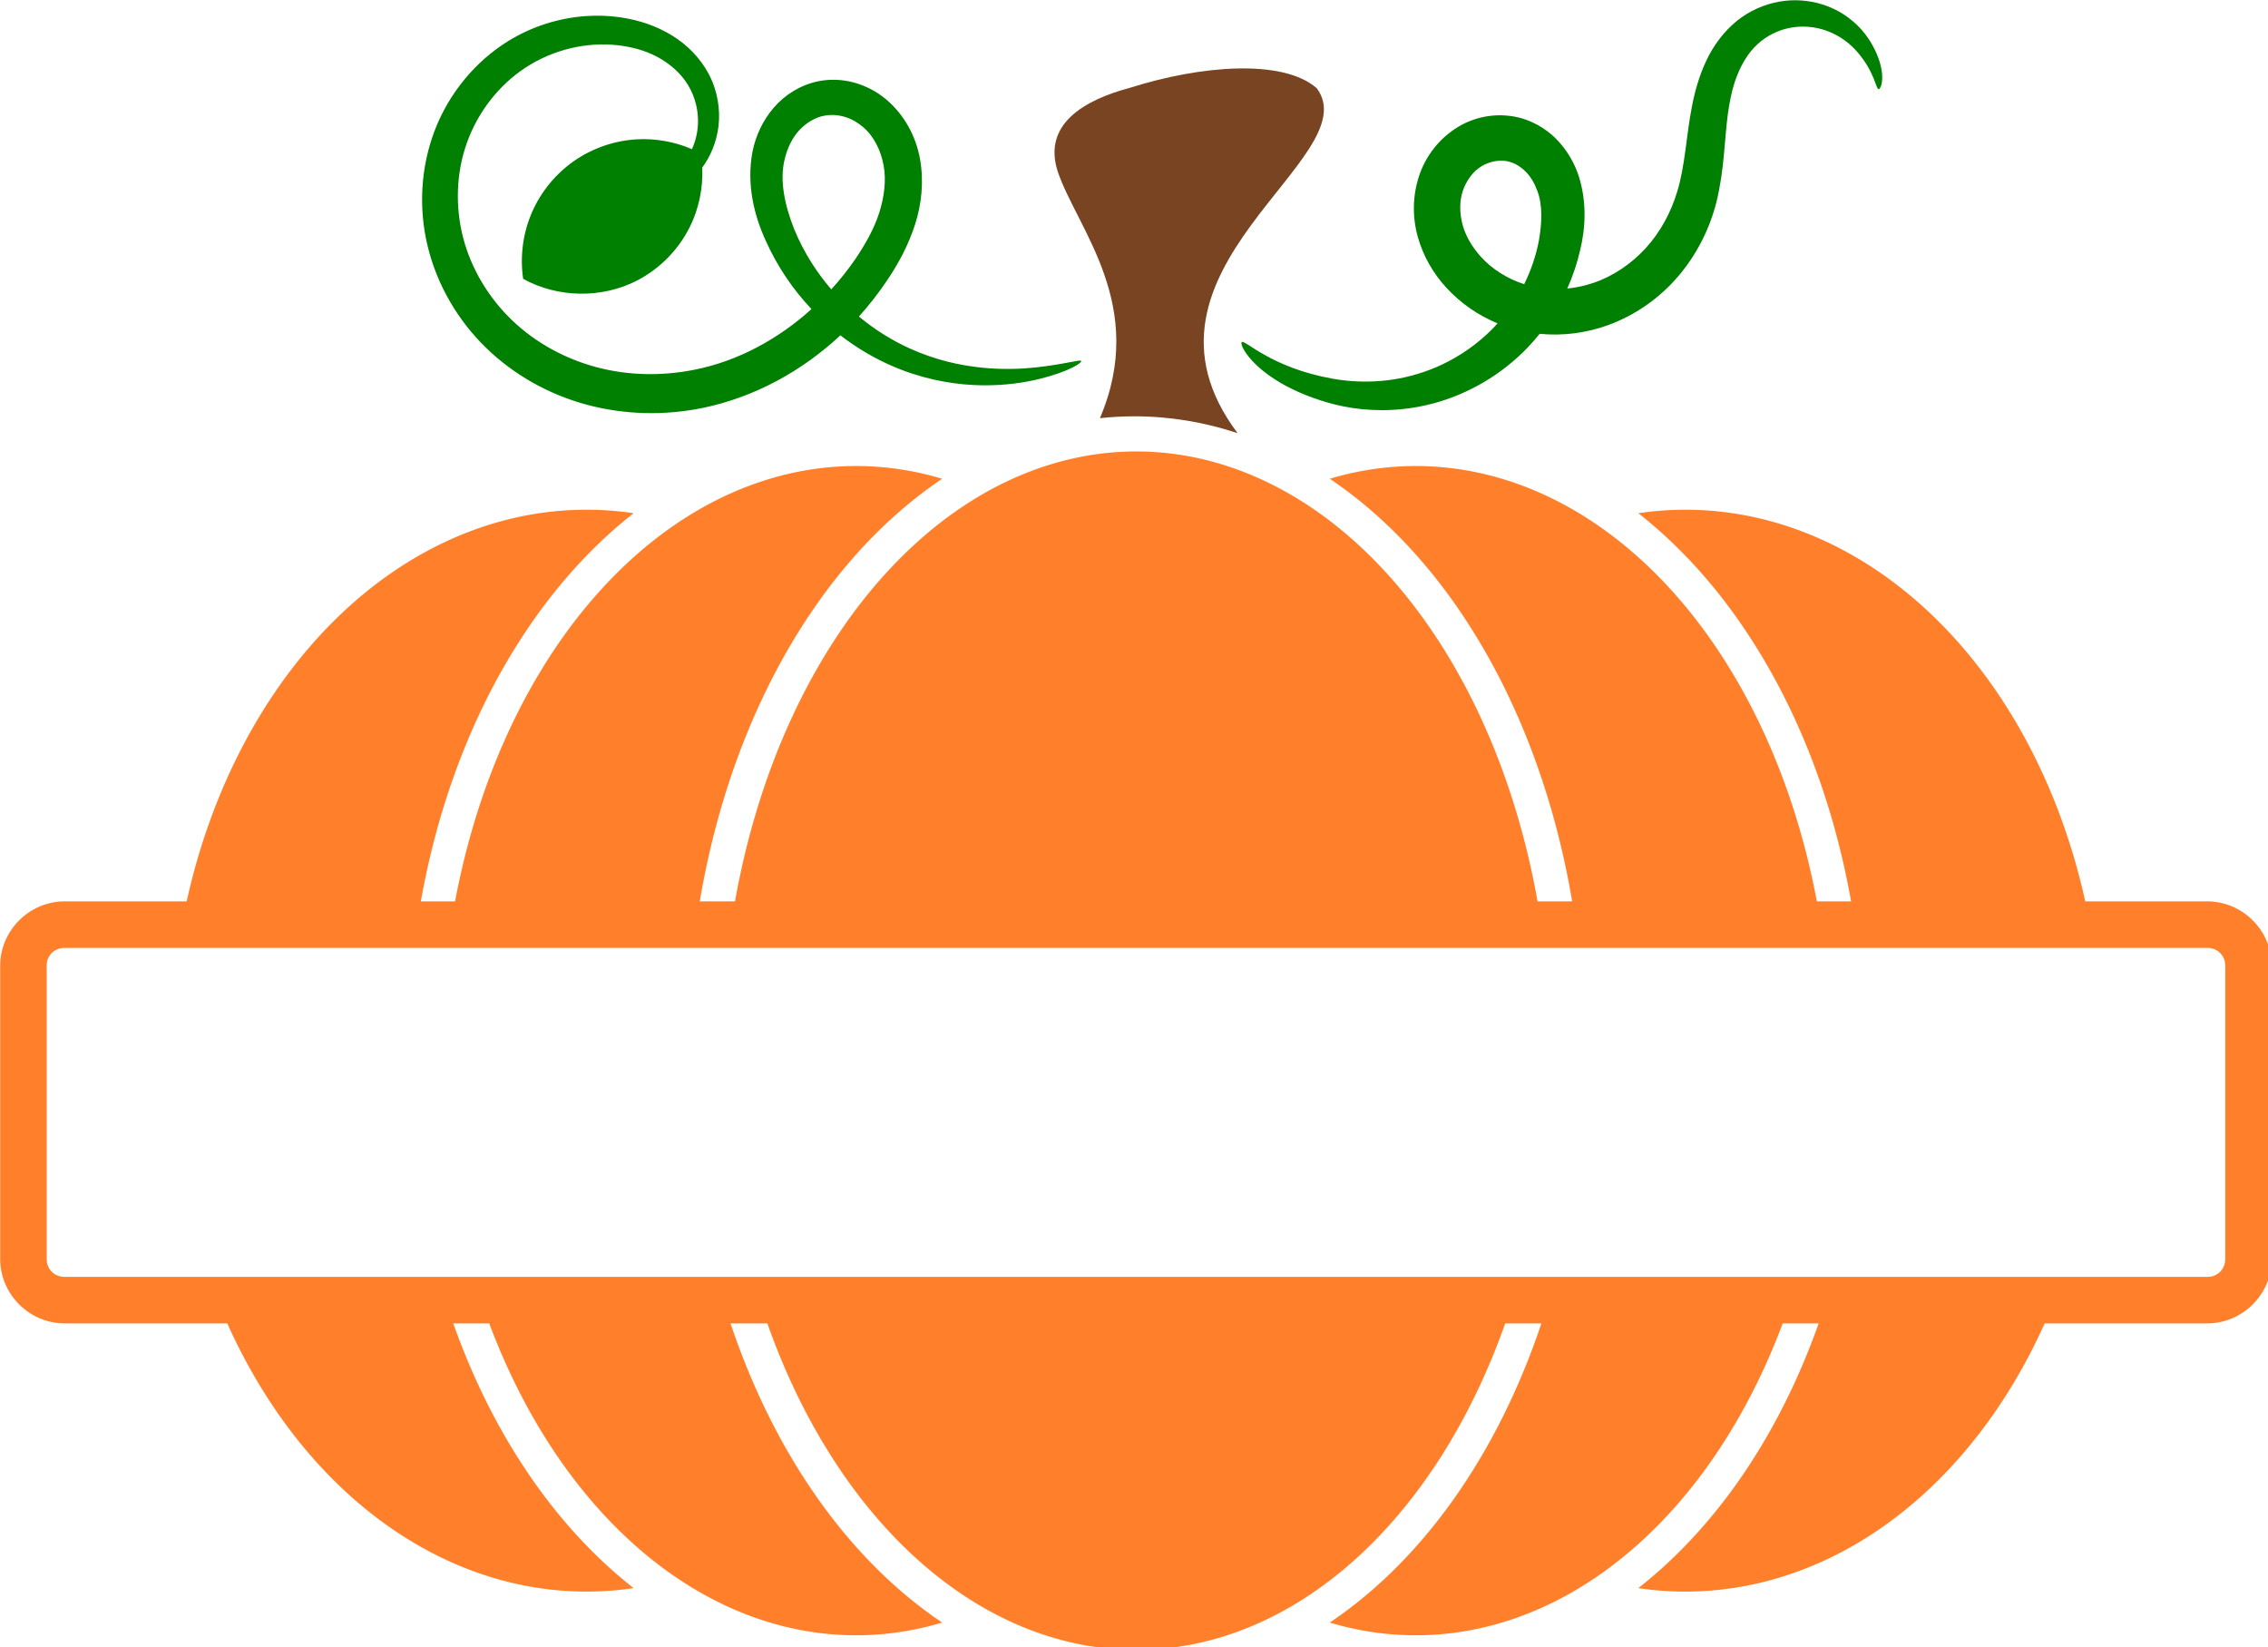
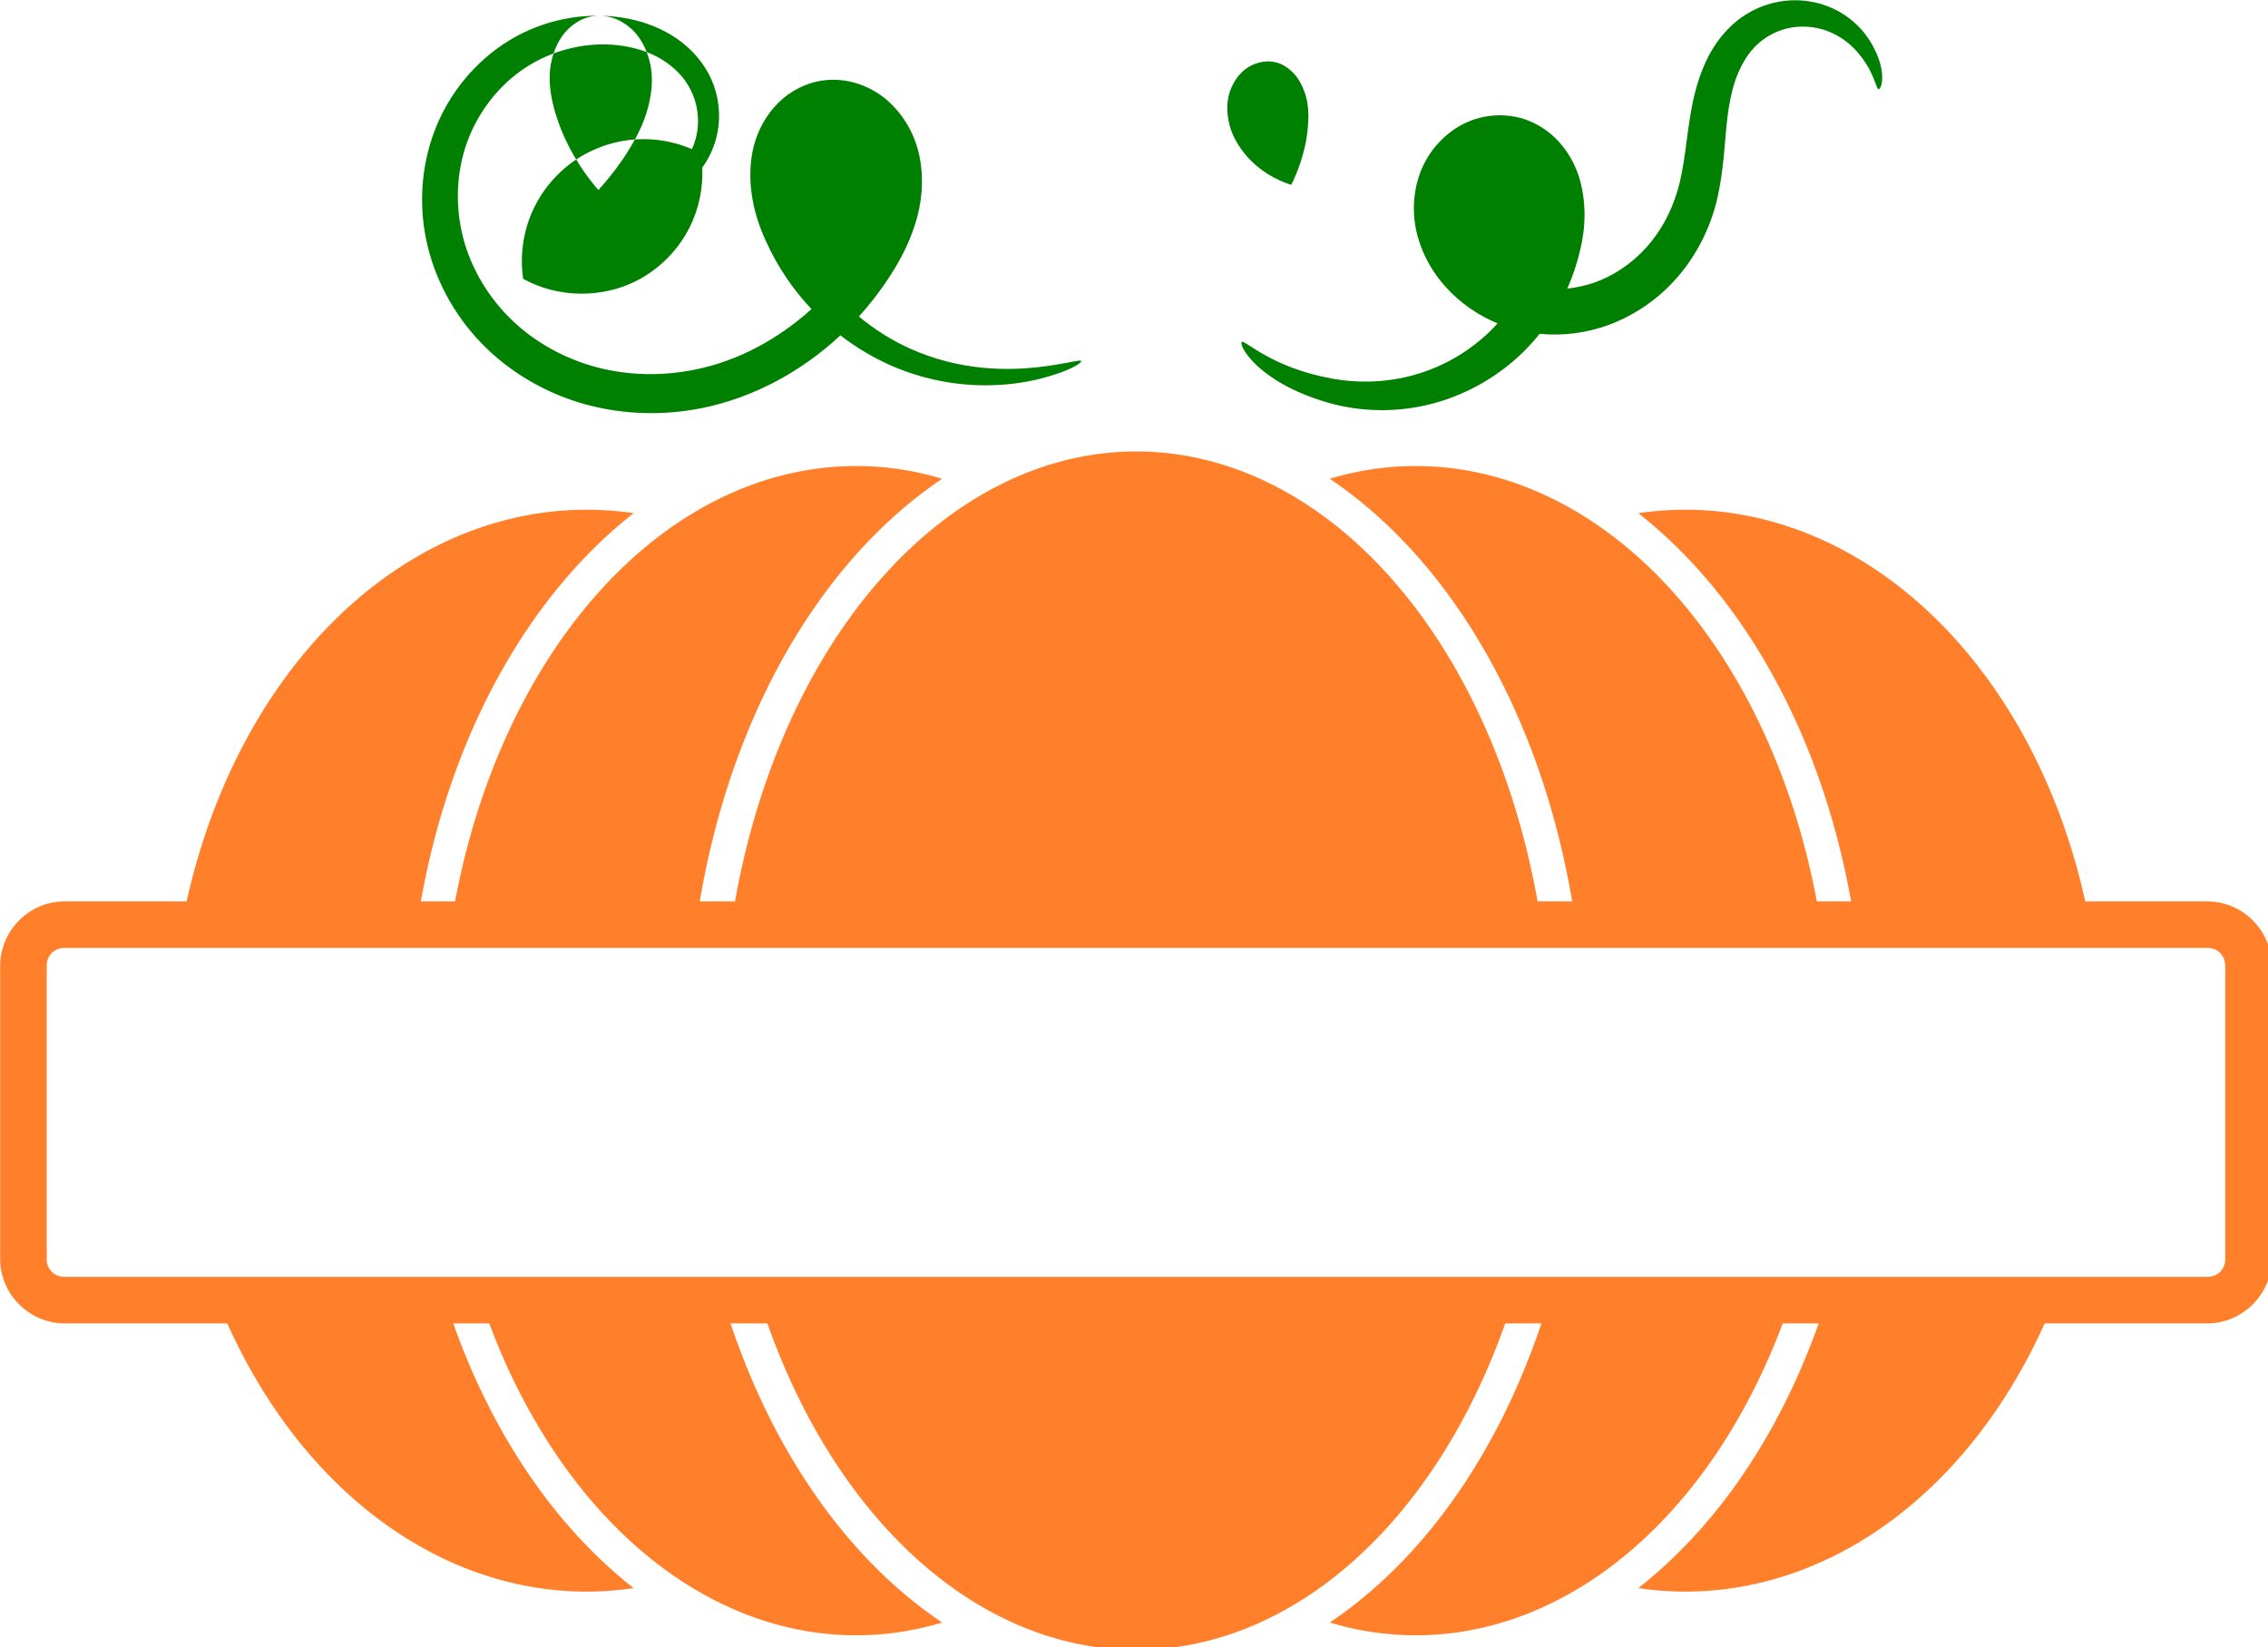
<svg xmlns="http://www.w3.org/2000/svg" xmlns:ns1="http://sodipodi.sourceforge.net/DTD/sodipodi-0.dtd" xmlns:ns2="http://www.inkscape.org/namespaces/inkscape" ns1:docname="Digital Gems Pumpkin 5.svg" ns2:version="0.92.4 (5da689c313, 2019-01-14)" id="svg27701" version="1.1" viewBox="0 0 292.1 212.068" height="212.068mm" width="292.1mm">
  <defs id="defs27695">
    <ns2:path-effect lpeversion="1" is_visible="true" id="path-effect2422" effect="spiro" />
    <ns2:path-effect lpeversion="1" is_visible="true" id="path-effect2418" effect="spiro" />
    <ns2:path-effect lpeversion="1" is_visible="true" id="path-effect2414" effect="spiro" />
    <ns2:path-effect effect="spiro" id="path-effect2410" is_visible="true" lpeversion="1" />
    <ns2:path-effect lpeversion="1" is_visible="true" id="path-effect2406" effect="spiro" />
    <ns2:path-effect effect="spiro" id="path-effect2402" is_visible="true" lpeversion="1" />
    <ns2:path-effect lpeversion="1" is_visible="true" id="path-effect2398" effect="spiro" />
    <ns2:path-effect effect="spiro" id="path-effect2392" is_visible="true" lpeversion="1" />
    <ns2:path-effect lpeversion="1" is_visible="true" id="path-effect2388" effect="spiro" />
    <ns2:path-effect effect="spiro" id="path-effect2380" is_visible="true" lpeversion="1" />
    <ns2:path-effect lpeversion="1" is_visible="true" id="path-effect2376" effect="spiro" />
    <ns2:path-effect effect="spiro" id="path-effect2372" is_visible="true" lpeversion="1" />
    <ns2:path-effect lpeversion="1" is_visible="true" id="path-effect2368" effect="spiro" />
    <ns2:path-effect effect="spiro" id="path-effect2364" is_visible="true" lpeversion="1" />
    <ns2:path-effect lpeversion="1" is_visible="true" id="path-effect2360" effect="spiro" />
    <ns2:path-effect lpeversion="1" is_visible="true" id="path-effect2356" effect="spiro" />
    <ns2:path-effect lpeversion="1" is_visible="true" id="path-effect2144" effect="spiro" />
    <ns2:path-effect lpeversion="1" is_visible="true" id="path-effect2130" effect="spiro" />
    <ns2:path-effect lpeversion="1" is_visible="true" id="path-effect3185" effect="spiro" />
    <ns2:path-effect effect="spiro" id="path-effect4776" is_visible="true" lpeversion="0" />
    <ns2:path-effect lpeversion="1" is_visible="true" id="path-effect4744" effect="spiro" />
    <ns2:path-effect is_visible="true" id="path-effect4683" effect="spiro" lpeversion="0" />
    <ns2:path-effect is_visible="true" id="path-effect6071" effect="spiro" lpeversion="0" />
    <ns2:path-effect is_visible="true" id="path-effect3115" effect="spiro" lpeversion="0" />
    <ns2:path-effect is_visible="true" id="path-effect3054" effect="spiro" lpeversion="0" />
    <ns2:path-effect is_visible="true" id="path-effect3050" effect="spiro" lpeversion="0" />
    <ns2:perspective id="perspective2905" ns2:persp3d-origin="105.00002 : 445.00002 : 1" ns2:vp_z="210.00001 : 544.00002 : 1" ns2:vp_y="0 : 1000 : 0" ns2:vp_x="0 : 544.00002 : 1" ns1:type="inkscape:persp3d" />
    <ns2:path-effect is_visible="true" id="path-effect2883" effect="spiro" lpeversion="0" />
    <ns2:path-effect is_visible="true" id="path-effect2758" effect="spiro" lpeversion="0" />
    <ns2:path-effect is_visible="true" id="path-effect2718" effect="spiro" lpeversion="0" />
    <ns2:path-effect is_visible="true" id="path-effect2596" effect="spiro" lpeversion="0" />
    <ns2:path-effect is_visible="true" id="path-effect2590" effect="spiro" lpeversion="0" />
    <ns2:path-effect is_visible="true" id="path-effect3128" effect="spiro" lpeversion="0" />
    <ns2:path-effect is_visible="true" id="path-effect2990" effect="spiro" lpeversion="0" />
    <ns2:path-effect is_visible="true" id="path-effect44414" effect="spiro" lpeversion="0" />
    <ns2:path-effect is_visible="true" id="path-effect33300" effect="spiro" lpeversion="0" />
    <ns2:path-effect is_visible="true" id="path-effect31306" effect="spiro" lpeversion="0" />
    <ns2:path-effect is_visible="true" id="path-effect31284" effect="spiro" lpeversion="0" />
    <ns2:path-effect is_visible="true" id="path-effect30274" effect="spiro" lpeversion="0" />
    <ns2:path-effect is_visible="true" id="path-effect30235" effect="spiro" lpeversion="0" />
    <ns2:path-effect is_visible="true" id="path-effect30215" effect="spiro" lpeversion="0" />
    <ns2:path-effect is_visible="true" id="path-effect30211" effect="spiro" lpeversion="0" />
    <ns2:path-effect is_visible="true" id="path-effect30181" effect="spiro" lpeversion="0" />
    <ns2:path-effect is_visible="true" id="path-effect30177" effect="spiro" lpeversion="0" />
    <ns2:path-effect is_visible="true" id="path-effect30122" effect="spiro" lpeversion="0" />
    <ns2:path-effect is_visible="true" id="path-effect30050" effect="spiro" lpeversion="0" />
    <ns2:path-effect is_visible="true" id="path-effect29829" effect="spiro" lpeversion="0" />
    <ns2:path-effect is_visible="true" id="path-effect29756" effect="spiro" lpeversion="0" />
    <ns2:path-effect is_visible="true" id="path-effect29485" effect="spiro" lpeversion="0" />
    <ns2:path-effect is_visible="true" id="path-effect29414" effect="spiro" lpeversion="0" />
    <ns2:path-effect is_visible="true" id="path-effect29485-0" effect="spiro" lpeversion="0" />
    <ns2:path-effect is_visible="true" id="path-effect29829-1" effect="spiro" lpeversion="0" />
    <ns2:path-effect is_visible="true" id="path-effect29829-1-6" effect="spiro" lpeversion="0" />
    <ns2:path-effect is_visible="true" id="path-effect29829-1-6-5" effect="spiro" lpeversion="0" />
    <ns2:path-effect is_visible="true" id="path-effect29829-1-6-9" effect="spiro" lpeversion="0" />
    <ns2:path-effect is_visible="true" id="path-effect30177-0" effect="spiro" lpeversion="0" />
    <ns2:path-effect is_visible="true" id="path-effect30235-1" effect="spiro" lpeversion="0" />
    <ns2:path-effect is_visible="true" id="path-effect29829-1-6-2" effect="spiro" lpeversion="0" />
    <ns2:path-effect is_visible="true" id="path-effect29829-1-6-9-6" effect="spiro" lpeversion="0" />
    <ns2:path-effect is_visible="true" id="path-effect30177-2" effect="spiro" lpeversion="0" />
    <ns2:path-effect is_visible="true" id="path-effect30235-0" effect="spiro" lpeversion="0" />
    <ns2:path-effect is_visible="true" id="path-effect29829-1-6-29" effect="spiro" lpeversion="0" />
    <ns2:path-effect is_visible="true" id="path-effect29829-1-6-9-8" effect="spiro" lpeversion="0" />
    <ns2:path-effect is_visible="true" id="path-effect30177-2-4" effect="spiro" lpeversion="0" />
    <ns2:path-effect is_visible="true" id="path-effect30235-0-5" effect="spiro" lpeversion="0" />
    <ns2:path-effect is_visible="true" id="path-effect29829-1-6-29-3" effect="spiro" lpeversion="0" />
    <ns2:path-effect is_visible="true" id="path-effect29829-1-6-9-8-8" effect="spiro" lpeversion="0" />
    <ns2:path-effect is_visible="true" id="path-effect31284-9" effect="spiro" lpeversion="0" />
    <ns2:path-effect is_visible="true" id="path-effect31306-0" effect="spiro" lpeversion="0" />
    <ns2:path-effect is_visible="true" id="path-effect29829-1-6-9-8-8-3" effect="spiro" lpeversion="0" />
    <ns2:path-effect is_visible="true" id="path-effect29829-1-6-29-3-9" effect="spiro" lpeversion="0" />
    <ns2:path-effect is_visible="true" id="path-effect30235-0-5-2" effect="spiro" lpeversion="0" />
    <ns2:path-effect is_visible="true" id="path-effect30177-2-4-8" effect="spiro" lpeversion="0" />
    <ns2:path-effect is_visible="true" id="path-effect30177-2-4-4" effect="spiro" lpeversion="0" />
    <ns2:path-effect is_visible="true" id="path-effect30235-0-5-4" effect="spiro" lpeversion="0" />
    <ns2:path-effect is_visible="true" id="path-effect29829-1-6-29-3-7" effect="spiro" lpeversion="0" />
    <ns2:path-effect is_visible="true" id="path-effect29829-1-6-9-8-8-8" effect="spiro" lpeversion="0" />
    <ns2:path-effect is_visible="true" id="path-effect29829-1-6-9-8-8-4" effect="spiro" lpeversion="0" />
    <ns2:path-effect is_visible="true" id="path-effect29829-1-6-29-3-8" effect="spiro" lpeversion="0" />
    <ns2:path-effect is_visible="true" id="path-effect30235-0-5-5" effect="spiro" lpeversion="0" />
    <ns2:path-effect is_visible="true" id="path-effect30177-2-4-6" effect="spiro" lpeversion="0" />
    <ns2:path-effect is_visible="true" id="path-effect29829-1-6-9-8-8-1" effect="spiro" lpeversion="0" />
    <ns2:path-effect is_visible="true" id="path-effect29829-1-6-29-3-78" effect="spiro" lpeversion="0" />
    <ns2:path-effect is_visible="true" id="path-effect30235-0-5-7" effect="spiro" lpeversion="0" />
    <ns2:path-effect is_visible="true" id="path-effect30177-2-4-1" effect="spiro" lpeversion="0" />
    <ns2:path-effect is_visible="true" id="path-effect29829-1-6-9-8-8-39" effect="spiro" lpeversion="0" />
    <ns2:path-effect is_visible="true" id="path-effect29829-1-6-29-3-1" effect="spiro" lpeversion="0" />
    <ns2:path-effect is_visible="true" id="path-effect30235-0-5-26" effect="spiro" lpeversion="0" />
    <ns2:path-effect is_visible="true" id="path-effect30177-2-4-49" effect="spiro" lpeversion="0" />
    <ns2:path-effect is_visible="true" id="path-effect30177-2-4-2" effect="spiro" lpeversion="0" />
    <ns2:path-effect is_visible="true" id="path-effect30235-0-5-56" effect="spiro" lpeversion="0" />
    <ns2:path-effect is_visible="true" id="path-effect29829-1-6-29-3-73" effect="spiro" lpeversion="0" />
    <ns2:path-effect is_visible="true" id="path-effect29829-1-6-9-8-8-31" effect="spiro" lpeversion="0" />
    <ns2:path-effect is_visible="true" id="path-effect30177-2-4-3" effect="spiro" lpeversion="0" />
    <ns2:path-effect is_visible="true" id="path-effect30235-0-5-9" effect="spiro" lpeversion="0" />
    <ns2:path-effect is_visible="true" id="path-effect29829-1-6-29-3-5" effect="spiro" lpeversion="0" />
    <ns2:path-effect is_visible="true" id="path-effect29829-1-6-9-8-8-2" effect="spiro" lpeversion="0" />
    <ns2:path-effect is_visible="true" id="path-effect30177-2-4-39" effect="spiro" lpeversion="0" />
    <ns2:path-effect is_visible="true" id="path-effect30235-0-5-78" effect="spiro" lpeversion="0" />
    <ns2:path-effect is_visible="true" id="path-effect29829-1-6-29-3-74" effect="spiro" lpeversion="0" />
    <ns2:path-effect is_visible="true" id="path-effect29829-1-6-9-8-8-7" effect="spiro" lpeversion="0" />
    <ns2:path-effect is_visible="true" id="path-effect30177-2-4-80" effect="spiro" lpeversion="0" />
    <ns2:path-effect is_visible="true" id="path-effect30235-0-5-6" effect="spiro" lpeversion="0" />
    <ns2:path-effect is_visible="true" id="path-effect29829-1-6-9-8-8-35" effect="spiro" lpeversion="0" />
    <ns2:path-effect is_visible="true" id="path-effect29829-1-6-29-3-81" effect="spiro" lpeversion="0" />
    <ns2:path-effect is_visible="true" id="path-effect30177-2-3" effect="spiro" lpeversion="0" />
    <ns2:path-effect is_visible="true" id="path-effect30235-0-7" effect="spiro" lpeversion="0" />
    <ns2:path-effect is_visible="true" id="path-effect29829-1-6-29-2" effect="spiro" lpeversion="0" />
    <ns2:path-effect is_visible="true" id="path-effect29829-1-6-9-8-6" effect="spiro" lpeversion="0" />
    <ns2:path-effect is_visible="true" id="path-effect30177-2-3-9" effect="spiro" lpeversion="0" />
    <ns2:path-effect is_visible="true" id="path-effect30235-0-7-5" effect="spiro" lpeversion="0" />
    <ns2:path-effect is_visible="true" id="path-effect29829-1-6-29-2-8" effect="spiro" lpeversion="0" />
    <ns2:path-effect is_visible="true" id="path-effect29829-1-6-9-8-6-1" effect="spiro" lpeversion="0" />
    <ns2:path-effect is_visible="true" id="path-effect30177-2-3-0" effect="spiro" lpeversion="0" />
    <ns2:path-effect is_visible="true" id="path-effect30235-0-7-0" effect="spiro" lpeversion="0" />
    <ns2:path-effect is_visible="true" id="path-effect29829-1-6-29-2-7" effect="spiro" lpeversion="0" />
    <ns2:path-effect is_visible="true" id="path-effect29829-1-6-9-8-6-3" effect="spiro" lpeversion="0" />
    <ns2:path-effect is_visible="true" id="path-effect30177-2-3-5" effect="spiro" lpeversion="0" />
    <ns2:path-effect is_visible="true" id="path-effect30235-0-7-4" effect="spiro" lpeversion="0" />
    <ns2:path-effect is_visible="true" id="path-effect29829-1-6-29-2-2" effect="spiro" lpeversion="0" />
    <ns2:path-effect is_visible="true" id="path-effect29829-1-6-9-8-6-4" effect="spiro" lpeversion="0" />
    <ns2:path-effect is_visible="true" id="path-effect30177-2-3-98" effect="spiro" lpeversion="0" />
    <ns2:path-effect is_visible="true" id="path-effect30235-0-7-1" effect="spiro" lpeversion="0" />
    <ns2:path-effect is_visible="true" id="path-effect29829-1-6-29-2-78" effect="spiro" lpeversion="0" />
    <ns2:path-effect is_visible="true" id="path-effect29829-1-6-9-8-6-0" effect="spiro" lpeversion="0" />
    <ns2:path-effect is_visible="true" id="path-effect30177-2-3-08" effect="spiro" lpeversion="0" />
    <ns2:path-effect is_visible="true" id="path-effect30235-0-7-3" effect="spiro" lpeversion="0" />
    <ns2:path-effect is_visible="true" id="path-effect29829-1-6-29-2-1" effect="spiro" lpeversion="0" />
    <ns2:path-effect is_visible="true" id="path-effect29829-1-6-9-8-6-39" effect="spiro" lpeversion="0" />
    <ns2:path-effect is_visible="true" id="path-effect30177-2-3-97" effect="spiro" lpeversion="0" />
    <ns2:path-effect is_visible="true" id="path-effect30235-0-7-7" effect="spiro" lpeversion="0" />
    <ns2:path-effect is_visible="true" id="path-effect29829-1-6-29-2-4" effect="spiro" lpeversion="0" />
    <ns2:path-effect is_visible="true" id="path-effect29829-1-6-9-8-6-15" effect="spiro" lpeversion="0" />
    <ns2:path-effect is_visible="true" id="path-effect30177-2-3-8" effect="spiro" lpeversion="0" />
    <ns2:path-effect is_visible="true" id="path-effect30235-0-7-6" effect="spiro" lpeversion="0" />
    <ns2:path-effect is_visible="true" id="path-effect29829-1-6-29-2-47" effect="spiro" lpeversion="0" />
    <ns2:path-effect is_visible="true" id="path-effect29829-1-6-9-8-6-11" effect="spiro" lpeversion="0" />
    <ns2:path-effect is_visible="true" id="path-effect30177-2-3-3" effect="spiro" lpeversion="0" />
    <ns2:path-effect is_visible="true" id="path-effect30235-0-7-70" effect="spiro" lpeversion="0" />
    <ns2:path-effect is_visible="true" id="path-effect30177-2-3-89" effect="spiro" lpeversion="0" />
    <ns2:path-effect is_visible="true" id="path-effect30235-0-7-9" effect="spiro" lpeversion="0" />
    <ns2:path-effect is_visible="true" id="path-effect30177-2-3-33" effect="spiro" lpeversion="0" />
    <ns2:path-effect is_visible="true" id="path-effect30235-0-7-44" effect="spiro" lpeversion="0" />
    <ns2:path-effect is_visible="true" id="path-effect30177-2-3-6" effect="spiro" lpeversion="0" />
    <ns2:path-effect is_visible="true" id="path-effect30235-0-7-06" effect="spiro" lpeversion="0" />
    <ns2:path-effect is_visible="true" id="path-effect30177-2-3-7" effect="spiro" lpeversion="0" />
    <ns2:path-effect is_visible="true" id="path-effect30235-0-7-45" effect="spiro" lpeversion="0" />
    <ns2:path-effect is_visible="true" id="path-effect2596-0" effect="spiro" lpeversion="0" />
    <ns2:path-effect is_visible="true" id="path-effect2596-0-8" effect="spiro" lpeversion="0" />
    <ns2:path-effect is_visible="true" id="path-effect2596-2" effect="spiro" lpeversion="0" />
    <ns2:path-effect is_visible="true" id="path-effect2590-6" effect="spiro" lpeversion="0" />
    <ns2:path-effect is_visible="true" id="path-effect2718-6" effect="spiro" lpeversion="0" />
    <ns2:path-effect is_visible="true" id="path-effect2718-6-3" effect="spiro" lpeversion="0" />
    <ns2:path-effect is_visible="true" id="path-effect2758-9" effect="spiro" lpeversion="0" />
    <ns2:path-effect is_visible="true" id="path-effect2758-9-3" effect="spiro" lpeversion="0" />
    <ns2:path-effect is_visible="true" id="path-effect2718-6-0" effect="spiro" lpeversion="0" />
    <ns2:path-effect is_visible="true" id="path-effect2883-8" effect="spiro" lpeversion="0" />
    <ns2:path-effect is_visible="true" id="path-effect3054-7" effect="spiro" lpeversion="0" />
    <ns2:path-effect is_visible="true" id="path-effect2718-6-4" effect="spiro" lpeversion="0" />
    <ns2:path-effect is_visible="true" id="path-effect3115-0" effect="spiro" lpeversion="0" />
    <ns2:path-effect is_visible="true" id="path-effect2596-0-8-9" effect="spiro" lpeversion="0" />
    <ns2:path-effect is_visible="true" id="path-effect2596-2-3" effect="spiro" lpeversion="0" />
    <ns2:path-effect is_visible="true" id="path-effect2590-6-9" effect="spiro" lpeversion="0" />
    <ns2:path-effect is_visible="true" id="path-effect3054-4" effect="spiro" lpeversion="0" />
    <ns2:path-effect is_visible="true" id="path-effect2718-6-0-2" effect="spiro" lpeversion="0" />
    <ns2:path-effect is_visible="true" id="path-effect2758-9-3-7" effect="spiro" lpeversion="0" />
    <ns2:path-effect is_visible="true" id="path-effect2718-6-2" effect="spiro" lpeversion="0" />
    <ns2:path-effect is_visible="true" id="path-effect2758-9-9" effect="spiro" lpeversion="0" />
    <ns2:path-effect is_visible="true" id="path-effect2883-8-7" effect="spiro" lpeversion="0" />
    <ns2:path-effect is_visible="true" id="path-effect2883-0" effect="spiro" lpeversion="0" />
    <ns2:path-effect is_visible="true" id="path-effect3115-5" effect="spiro" lpeversion="0" />
    <ns2:path-effect is_visible="true" id="path-effect2758-9-2" effect="spiro" lpeversion="0" />
    <ns2:path-effect is_visible="true" id="path-effect3115-4" effect="spiro" lpeversion="0" />
    <ns2:path-effect is_visible="true" id="path-effect2596-0-8-1" effect="spiro" lpeversion="0" />
    <ns2:path-effect is_visible="true" id="path-effect2596-2-0" effect="spiro" lpeversion="0" />
    <ns2:path-effect is_visible="true" id="path-effect2590-6-94" effect="spiro" lpeversion="0" />
    <ns2:path-effect is_visible="true" id="path-effect3054-6" effect="spiro" lpeversion="0" />
    <ns2:path-effect is_visible="true" id="path-effect2883-8-0" effect="spiro" lpeversion="0" />
    <ns2:path-effect is_visible="true" id="path-effect2883-1" effect="spiro" lpeversion="0" />
    <ns2:path-effect is_visible="true" id="path-effect6071-2" effect="spiro" lpeversion="0" />
    <ns2:path-effect lpeversion="0" effect="spiro" id="path-effect4365" is_visible="true" />
    <ns2:path-effect lpeversion="0" is_visible="true" id="path-effect4369" effect="spiro" />
    <ns2:path-effect lpeversion="0" is_visible="true" id="path-effect4317-6" effect="spiro" />
    <ns2:path-effect lpeversion="0" effect="spiro" id="path-effect4350" is_visible="true" />
    <ns2:path-effect lpeversion="0" effect="spiro" id="path-effect4350-2" is_visible="true" />
    <ns2:path-effect lpeversion="0" is_visible="true" id="path-effect4450" effect="spiro" />
    <ns2:path-effect lpeversion="0" effect="spiro" id="path-effect4478" is_visible="true" />
    <ns2:path-effect lpeversion="0" is_visible="true" id="path-effect4482" effect="spiro" />
    <ns2:path-effect effect="spiro" id="path-effect1070" is_visible="true" lpeversion="1" />
    <ns2:path-effect lpeversion="1" is_visible="true" id="path-effect4438" effect="spiro" />
    <ns2:path-effect lpeversion="1" is_visible="true" id="path-effect6310" effect="spiro" />
    <ns2:path-effect effect="spiro" id="path-effect1870" is_visible="true" lpeversion="1" />
    <ns2:path-effect effect="skeletal" id="path-effect1872" is_visible="true" lpeversion="1" pattern="m 489.814,-304.381 c -4.29,-5.57 -11.692,-6.076 -16.522,-1.13 -4.83,4.947 -5.269,13.482 -0.98,19.052 4.29,5.57 11.692,6.076 16.522,1.13 4.83,-4.947 5.269,-13.482 0.98,-19.052 z" copytype="single_stretched" prop_scale="-0.4" scale_y_rel="false" spacing="0" normal_offset="0" tang_offset="0" prop_units="false" vertical_pattern="false" hide_knot="false" fuse_tolerance="0" />
    <ns2:path-effect lpeversion="1" is_visible="true" id="path-effect1876" effect="spiro" />
    <ns2:path-effect lpeversion="1" is_visible="true" id="path-effect2032" effect="spiro" />
    <ns2:path-effect fuse_tolerance="0" hide_knot="false" vertical_pattern="false" prop_units="false" tang_offset="0" normal_offset="0" spacing="0" scale_y_rel="false" prop_scale="-0.617" copytype="single_stretched" pattern="m 153.15,-207.795 c 4.527,-4.284 12.339,-4.674 17.437,-0.869 5.098,3.805 5.561,10.37 1.034,14.654 -4.527,4.284 -12.339,4.674 -17.437,0.869 -5.098,-3.805 -5.561,-10.37 -1.034,-14.654 z" lpeversion="1" is_visible="true" id="path-effect2034" effect="skeletal" />
    <ns2:path-effect lpeversion="1" is_visible="true" id="path-effect2038" effect="spiro" />
    <ns2:path-effect effect="spiro" id="path-effect2042" is_visible="true" lpeversion="1" />
  </defs>
  <ns1:namedview ns2:document-rotation="0" ns2:lockguides="true" ns2:snap-global="false" ns2:guide-bbox="true" showguides="false" ns2:window-maximized="1" ns2:window-y="-8" ns2:window-x="-8" ns2:window-height="1017" ns2:window-width="1920" showgrid="false" ns2:current-layer="layer1" ns2:document-units="mm" ns2:cy="-1425.8508" ns2:cx="-607.19632" ns2:zoom="0.17379276" ns2:pageshadow="2" ns2:pageopacity="0.0" borderopacity="1.0" bordercolor="#666666" pagecolor="#ffffff" id="base" units="mm">
    <ns1:guide id="guide4685" orientation="0,-1" position="34.805,331.547" ns2:locked="true" />
    <ns1:guide id="guide4766" orientation="0,-1" position="176.467,379.614" ns2:locked="true" />
    <ns1:guide id="guide3181" orientation="0,-1" position="219.527,-66.117" ns2:locked="true" />
    <ns1:guide ns2:locked="true" position="47.398,90.411" orientation="0,-1" id="guide4222" />
  </ns1:namedview>
  <g transform="translate(-14.517,276.298)" id="layer1" ns2:groupmode="layer" ns2:label="Layer 1">
    <path transform="matrix(0.265,0,0,0.265,0,-297)" d="M 607.023,297.473 A 201.374,291.143 0 0 0 412,516.09 h -17.129 c 9.211,-54.568 28.651,-103.596 55.768,-142.801 17.563,-25.392 38.551,-46.762 62.035,-62.549 a 201.57,284.06 0 0 0 -41.826,-6.186 201.57,284.06 0 0 0 -0.172,0 201.57,284.06 0 0 0 -194.717,211.535 h -16.645 c 9.349,-52.657 28.716,-99.967 55.598,-137.85 13.949,-19.658 30.045,-36.823 47.809,-50.764 a 202.172,262.827 0 0 0 -22.887,-1.688 202.172,262.827 0 0 0 -0.039,0 202.172,262.827 0 0 0 -194.283,190.301 H 86.191 c -17.155,0 -31.322,14.167 -31.322,31.322 v 142.393 c 0,17.155 14.167,31.322 31.322,31.322 h 79.047 a 202.172,262.827 0 0 0 174.596,130.318 202.172,262.827 0 0 0 22.891,-1.693 c -17.764,-13.943 -33.862,-31.107 -47.812,-50.766 -16.197,-22.825 -29.652,-49.083 -39.844,-77.859 h 17.486 a 201.57,284.06 0 0 0 178.293,151.549 201.57,284.06 0 0 0 41.822,-6.184 C 489.187,850.706 468.201,829.34 450.639,803.949 433.903,779.753 420.11,751.801 409.824,721.127 H 427.717 A 201.374,291.143 0 0 0 607.023,879.76 201.374,291.143 0 0 0 786.332,721.127 h 17.582 c -10.286,30.674 -24.079,58.626 -40.814,82.822 -17.562,25.391 -38.548,46.757 -62.031,62.543 a 201.57,284.06 0 0 0 41.822,6.184 201.57,284.06 0 0 0 178.295,-151.549 h 17.484 c -10.192,28.777 -23.647,55.034 -39.844,77.859 -13.95,19.659 -30.048,36.823 -47.812,50.766 a 202.172,262.827 0 0 0 22.893,1.693 202.172,262.827 0 0 0 174.596,-130.318 h 79.045 c 17.155,0 31.322,-14.167 31.322,-31.322 V 547.412 c 0,-17.155 -14.167,-31.322 -31.322,-31.322 h -59.318 a 202.172,262.827 0 0 0 -194.322,-190.301 202.172,262.827 0 0 0 -22.889,1.688 c 17.763,13.941 33.859,31.106 47.809,50.764 26.882,37.883 46.249,85.193 55.598,137.85 H 937.779 A 201.57,284.06 0 0 0 742.891,304.555 h -0.002 a 201.57,284.06 0 0 0 -41.824,6.186 c 23.484,15.787 44.472,37.157 62.035,62.549 27.116,39.204 46.556,88.233 55.768,142.801 H 802.051 A 201.374,291.143 0 0 0 607.023,297.473 Z M 86.191,538.689 H 1127.547 c 5.024,0 8.721,3.699 8.721,8.723 v 142.393 c 0,5.024 -3.697,8.721 -8.721,8.721 H 86.191 c -5.024,0 -8.721,-3.697 -8.721,-8.721 V 547.412 c 0,-5.024 3.697,-8.723 8.721,-8.723 z" style="fill:#ff7f2a;fill-opacity:1;fill-rule:nonzero;stroke:none;stroke-width:13.309;stroke-linecap:round;stroke-linejoin:round;stroke-miterlimit:4;stroke-dasharray:none;stroke-opacity:1" id="path2695" ns2:connector-curvature="0" />
    <g id="g8184" style="fill:#55d400" transform="matrix(1.017,0,0,1.017,-0.328,4.763)" />
    <g id="g2207" ns2:transform-center-x="10.563632" ns2:transform-center-y="0.46188836" style="opacity:1" />
    <g id="g2215" ns2:transform-center-x="-10.56363" ns2:transform-center-y="0.46188872" style="opacity:1" />
    <g id="g8263" style="opacity:1" />
    <g id="g8257" style="opacity:1" />
    <g id="g8220" style="opacity:1" />
    <g id="g8214" style="opacity:1" />
    <g id="g8208" style="opacity:1" />
    <g id="g8202" style="opacity:1" />
    <g id="g8196" style="opacity:1" />
    <g id="g8190" style="opacity:1" />
-     <path id="path2693" style="fill:#784421;fill-rule:evenodd;stroke:none;stroke-width:1.751px;stroke-linecap:butt;stroke-linejoin:miter;stroke-opacity:1" d="m 156.179,-222.456 c 1.46,-0.156 2.937,-0.238 4.429,-0.238 4.593,-3e-5 9.044,0.756 13.298,2.166 -15.796,-21.034 16.942,-35.428 10.191,-44.421 -4.399,-3.81 -14.976,-2.919 -23.992,-0.062 -5.946,1.574 -11.384,4.708 -9.336,10.875 2.534,7.373 11.575,17.208 5.41,31.681 z" ns1:nodetypes="csccccc" ns2:connector-curvature="0" />
-     <path transform="matrix(0.265,0,0,0.265,0,-297)" d="m 927.445,78.244 c -1.67,-0.008 -3.377,0.078 -5.115,0.27 -7.07,0.786 -14.542,3.348 -21.293,8.15 -0.676,0.48 -1.344,0.982 -2,1.506 -6.403,5.188 -11.503,11.964 -15.07,19.627 -3.353,7.159 -5.512,14.712 -6.959,22.412 -2.754,14.228 -3.247,28.57 -7.115,41.092 -2.986,9.951 -8.125,19.576 -15.318,27.42 -6.886,7.52 -15.719,13.588 -25.475,16.877 -4.058,1.374 -8.311,2.291 -12.611,2.715 2.673,-5.979 4.819,-12.302 6.316,-18.912 2.608,-10.799 3.168,-23.191 -0.691,-35.574 -1.966,-6.063 -5.228,-11.901 -9.834,-16.961 -4.578,-5.024 -10.536,-8.952 -17.459,-11.129 -10.647,-3.118 -21.954,-1.605 -31.299,3.975 -9.132,5.521 -15.809,14.071 -19.072,23.912 -3.196,9.72 -3.282,20.009 -0.637,29.502 2.632,9.425 7.523,17.844 13.85,24.725 7.002,7.646 15.587,13.529 24.963,17.4 -7.009,7.77 -15.317,13.997 -24.051,18.537 -3.825,1.989 -7.686,3.632 -11.516,4.953 -16.519,5.713 -32.325,5.6 -44.857,3.336 -29.939,-5.393 -42.399,-19.116 -43.928,-17.746 -1.529,1.37 7.341,19.155 41.154,29.213 10.248,3.043 22.974,4.839 37.195,3.326 0,0 0.002,0 0.002,0 4.946,-0.526 10.004,-1.449 15.096,-2.828 16.097,-4.371 32.428,-13.364 45.686,-27.234 v -0.002 c 1.967,-2.061 3.851,-4.231 5.658,-6.486 11.374,1.107 22.783,-0.414 33.27,-4.225 13.418,-4.89 25.028,-13.218 33.902,-23.529 9.184,-10.684 15.393,-23.205 18.678,-36.021 3.99,-16 3.922,-30.671 5.67,-43.398 0.768,-5.353 1.746,-10.358 3.24,-14.99 0.406,-1.259 0.848,-2.479 1.328,-3.662 2.467,-6.032 5.675,-11.115 9.695,-14.791 4.511,-4.224 10.099,-6.87 15.467,-7.98 6.4,-1.336 12.746,-0.588 17.928,1.23 6.793,2.373 11.927,6.574 15.41,10.646 8.361,9.757 8.823,17.887 10.18,17.857 1.356,-0.026 4.454,-8.564 -3.617,-22.426 C 960.952,93.435 955.298,87.034 946.635,82.75 941.232,80.086 934.684,78.281 927.445,78.244 Z m -581.516,7.508 c -2.203,-0.024 -4.429,0.044 -6.672,0.205 -12.781,0.921 -25.802,4.906 -37.486,12.119 -15.789,9.777 -28.762,25.147 -35.803,43.654 -6.659,17.561 -7.94,37.431 -3.234,56.475 4.544,18.328 14.393,35.429 28.289,48.932 13.573,13.173 30.61,22.72 49.09,27.666 18.258,4.879 37.563,5.306 56.062,1.555 25.477,-5.249 48.509,-18.02 67.041,-35.307 0.947,0.733 1.901,1.448 2.859,2.145 8.755,6.364 17.746,11.095 26.455,14.469 28.551,11.027 54.028,7.892 67.49,4.553 14.53,-3.604 20.708,-7.859 20.217,-8.719 -0.491,-0.86 -7.656,1.575 -21.877,3.123 -13.278,1.445 -36.862,1.967 -61.529,-9.242 -8.127,-3.682 -16.582,-8.805 -24.621,-15.469 4.982,-5.504 9.553,-11.348 13.645,-17.469 5.574,-8.224 10.427,-17.246 13.615,-27.158 3.266,-10.089 4.37,-21.063 2.447,-31.883 -1.973,-11.113 -7.647,-21.526 -16.457,-28.994 -4.504,-3.756 -9.777,-6.551 -15.479,-8.139 -5.788,-1.607 -11.903,-1.834 -17.822,-0.611 -8.592,1.881 -15.992,6.566 -21.338,12.787 -5.436,6.338 -8.825,13.836 -10.34,21.438 -2.967,15.774 0.8,30.977 6.541,43.377 5.704,12.708 13.393,23.77 22.145,33.047 -16.125,14.557 -35.693,25.258 -56.762,29.434 -15.753,3.182 -32.176,2.895 -47.455,-1.137 -15.488,-4.079 -29.873,-11.956 -41.146,-22.729 -11.573,-11.043 -19.98,-25.135 -23.879,-40.035 -4.064,-15.469 -3.37,-31.964 1.758,-46.301 5.422,-15.224 15.764,-28.194 28.354,-36.459 13.727,-9.044 30.122,-12.647 44.904,-10.988 7.002,0.801 13.568,2.626 19.238,5.645 0.171,0.091 0.342,0.183 0.51,0.275 6.298,3.468 11.35,8.195 14.541,13.553 3.636,6.008 5.071,12.876 4.752,19.025 -0.218,4.335 -1.301,8.396 -2.889,12.012 -8.441,-3.64 -17.731,-5.309 -26.91,-4.779 -10.754,0.621 -21.319,4.247 -30.188,10.361 -9.052,6.24 -16.307,15.058 -20.689,25.141 -4.382,10.083 -5.878,21.402 -4.266,32.277 16.83,9.332 38.336,9.639 55.426,0.791 10.926,-5.657 19.989,-14.846 25.494,-25.85 4.467,-8.929 6.573,-19.014 6.127,-28.984 3.894,-5.354 6.936,-12.177 7.881,-20.076 0.95,-8.023 -0.327,-17.08 -4.781,-25.5 -3.989,-7.447 -10.22,-14.067 -18.188,-18.863 -7.173,-4.321 -15.429,-7.197 -24.268,-8.506 -3.52,-0.527 -7.13,-0.819 -10.803,-0.859 z m 113.207,48.232 c 2.048,0.003 4.138,0.313 6.143,0.9 3.184,0.928 6.253,2.665 8.898,4.928 5.257,4.373 8.722,11.382 10.061,18.756 1.328,7.33 0.279,15.348 -2.201,23.098 -2.479,7.68 -6.652,15.08 -11.574,22.346 -3.533,5.136 -7.442,10.057 -11.668,14.703 -3.304,-3.846 -6.446,-8.003 -9.332,-12.521 -3.357,-5.255 -6.314,-10.883 -8.74,-16.824 -4.338,-11.049 -7.291,-23.334 -4.529,-34.094 1.247,-5.186 3.578,-10.153 7.029,-13.854 3.342,-3.593 7.768,-6.337 12.301,-7.105 1.172,-0.226 2.385,-0.334 3.613,-0.332 z m 326.088,22.217 c 1.148,0.058 2.258,0.244 3.291,0.572 2.822,0.744 5.618,2.583 7.918,4.912 2.349,2.377 4.167,5.57 5.441,9.029 2.748,7.034 2.31,15.788 0.803,24.422 -1.426,7.373 -3.875,14.468 -7.131,21.053 -8.093,-2.589 -15.627,-7.255 -21.205,-13.482 -4.11,-4.616 -7.309,-9.967 -8.775,-15.531 -1.46,-5.516 -1.536,-11.437 0.189,-16.422 1.685,-4.945 5.032,-9.512 9.184,-11.922 3.054,-1.823 6.84,-2.806 10.285,-2.631 z" style="fill:#008000;fill-rule:nonzero;stroke:none;stroke-width:1.171px;stroke-linecap:butt;stroke-linejoin:miter;stroke-opacity:1" id="path2699" ns2:connector-curvature="0" />
+     <path transform="matrix(0.265,0,0,0.265,0,-297)" d="m 927.445,78.244 c -1.67,-0.008 -3.377,0.078 -5.115,0.27 -7.07,0.786 -14.542,3.348 -21.293,8.15 -0.676,0.48 -1.344,0.982 -2,1.506 -6.403,5.188 -11.503,11.964 -15.07,19.627 -3.353,7.159 -5.512,14.712 -6.959,22.412 -2.754,14.228 -3.247,28.57 -7.115,41.092 -2.986,9.951 -8.125,19.576 -15.318,27.42 -6.886,7.52 -15.719,13.588 -25.475,16.877 -4.058,1.374 -8.311,2.291 -12.611,2.715 2.673,-5.979 4.819,-12.302 6.316,-18.912 2.608,-10.799 3.168,-23.191 -0.691,-35.574 -1.966,-6.063 -5.228,-11.901 -9.834,-16.961 -4.578,-5.024 -10.536,-8.952 -17.459,-11.129 -10.647,-3.118 -21.954,-1.605 -31.299,3.975 -9.132,5.521 -15.809,14.071 -19.072,23.912 -3.196,9.72 -3.282,20.009 -0.637,29.502 2.632,9.425 7.523,17.844 13.85,24.725 7.002,7.646 15.587,13.529 24.963,17.4 -7.009,7.77 -15.317,13.997 -24.051,18.537 -3.825,1.989 -7.686,3.632 -11.516,4.953 -16.519,5.713 -32.325,5.6 -44.857,3.336 -29.939,-5.393 -42.399,-19.116 -43.928,-17.746 -1.529,1.37 7.341,19.155 41.154,29.213 10.248,3.043 22.974,4.839 37.195,3.326 0,0 0.002,0 0.002,0 4.946,-0.526 10.004,-1.449 15.096,-2.828 16.097,-4.371 32.428,-13.364 45.686,-27.234 v -0.002 c 1.967,-2.061 3.851,-4.231 5.658,-6.486 11.374,1.107 22.783,-0.414 33.27,-4.225 13.418,-4.89 25.028,-13.218 33.902,-23.529 9.184,-10.684 15.393,-23.205 18.678,-36.021 3.99,-16 3.922,-30.671 5.67,-43.398 0.768,-5.353 1.746,-10.358 3.24,-14.99 0.406,-1.259 0.848,-2.479 1.328,-3.662 2.467,-6.032 5.675,-11.115 9.695,-14.791 4.511,-4.224 10.099,-6.87 15.467,-7.98 6.4,-1.336 12.746,-0.588 17.928,1.23 6.793,2.373 11.927,6.574 15.41,10.646 8.361,9.757 8.823,17.887 10.18,17.857 1.356,-0.026 4.454,-8.564 -3.617,-22.426 C 960.952,93.435 955.298,87.034 946.635,82.75 941.232,80.086 934.684,78.281 927.445,78.244 Z m -581.516,7.508 c -2.203,-0.024 -4.429,0.044 -6.672,0.205 -12.781,0.921 -25.802,4.906 -37.486,12.119 -15.789,9.777 -28.762,25.147 -35.803,43.654 -6.659,17.561 -7.94,37.431 -3.234,56.475 4.544,18.328 14.393,35.429 28.289,48.932 13.573,13.173 30.61,22.72 49.09,27.666 18.258,4.879 37.563,5.306 56.062,1.555 25.477,-5.249 48.509,-18.02 67.041,-35.307 0.947,0.733 1.901,1.448 2.859,2.145 8.755,6.364 17.746,11.095 26.455,14.469 28.551,11.027 54.028,7.892 67.49,4.553 14.53,-3.604 20.708,-7.859 20.217,-8.719 -0.491,-0.86 -7.656,1.575 -21.877,3.123 -13.278,1.445 -36.862,1.967 -61.529,-9.242 -8.127,-3.682 -16.582,-8.805 -24.621,-15.469 4.982,-5.504 9.553,-11.348 13.645,-17.469 5.574,-8.224 10.427,-17.246 13.615,-27.158 3.266,-10.089 4.37,-21.063 2.447,-31.883 -1.973,-11.113 -7.647,-21.526 -16.457,-28.994 -4.504,-3.756 -9.777,-6.551 -15.479,-8.139 -5.788,-1.607 -11.903,-1.834 -17.822,-0.611 -8.592,1.881 -15.992,6.566 -21.338,12.787 -5.436,6.338 -8.825,13.836 -10.34,21.438 -2.967,15.774 0.8,30.977 6.541,43.377 5.704,12.708 13.393,23.77 22.145,33.047 -16.125,14.557 -35.693,25.258 -56.762,29.434 -15.753,3.182 -32.176,2.895 -47.455,-1.137 -15.488,-4.079 -29.873,-11.956 -41.146,-22.729 -11.573,-11.043 -19.98,-25.135 -23.879,-40.035 -4.064,-15.469 -3.37,-31.964 1.758,-46.301 5.422,-15.224 15.764,-28.194 28.354,-36.459 13.727,-9.044 30.122,-12.647 44.904,-10.988 7.002,0.801 13.568,2.626 19.238,5.645 0.171,0.091 0.342,0.183 0.51,0.275 6.298,3.468 11.35,8.195 14.541,13.553 3.636,6.008 5.071,12.876 4.752,19.025 -0.218,4.335 -1.301,8.396 -2.889,12.012 -8.441,-3.64 -17.731,-5.309 -26.91,-4.779 -10.754,0.621 -21.319,4.247 -30.188,10.361 -9.052,6.24 -16.307,15.058 -20.689,25.141 -4.382,10.083 -5.878,21.402 -4.266,32.277 16.83,9.332 38.336,9.639 55.426,0.791 10.926,-5.657 19.989,-14.846 25.494,-25.85 4.467,-8.929 6.573,-19.014 6.127,-28.984 3.894,-5.354 6.936,-12.177 7.881,-20.076 0.95,-8.023 -0.327,-17.08 -4.781,-25.5 -3.989,-7.447 -10.22,-14.067 -18.188,-18.863 -7.173,-4.321 -15.429,-7.197 -24.268,-8.506 -3.52,-0.527 -7.13,-0.819 -10.803,-0.859 z c 2.048,0.003 4.138,0.313 6.143,0.9 3.184,0.928 6.253,2.665 8.898,4.928 5.257,4.373 8.722,11.382 10.061,18.756 1.328,7.33 0.279,15.348 -2.201,23.098 -2.479,7.68 -6.652,15.08 -11.574,22.346 -3.533,5.136 -7.442,10.057 -11.668,14.703 -3.304,-3.846 -6.446,-8.003 -9.332,-12.521 -3.357,-5.255 -6.314,-10.883 -8.74,-16.824 -4.338,-11.049 -7.291,-23.334 -4.529,-34.094 1.247,-5.186 3.578,-10.153 7.029,-13.854 3.342,-3.593 7.768,-6.337 12.301,-7.105 1.172,-0.226 2.385,-0.334 3.613,-0.332 z m 326.088,22.217 c 1.148,0.058 2.258,0.244 3.291,0.572 2.822,0.744 5.618,2.583 7.918,4.912 2.349,2.377 4.167,5.57 5.441,9.029 2.748,7.034 2.31,15.788 0.803,24.422 -1.426,7.373 -3.875,14.468 -7.131,21.053 -8.093,-2.589 -15.627,-7.255 -21.205,-13.482 -4.11,-4.616 -7.309,-9.967 -8.775,-15.531 -1.46,-5.516 -1.536,-11.437 0.189,-16.422 1.685,-4.945 5.032,-9.512 9.184,-11.922 3.054,-1.823 6.84,-2.806 10.285,-2.631 z" style="fill:#008000;fill-rule:nonzero;stroke:none;stroke-width:1.171px;stroke-linecap:butt;stroke-linejoin:miter;stroke-opacity:1" id="path2699" ns2:connector-curvature="0" />
    <g style="opacity:1;fill:#d7f4e3" id="g4645" transform="matrix(1.761,0,0,1.761,827.82,-605.396)" />
  </g>
</svg>